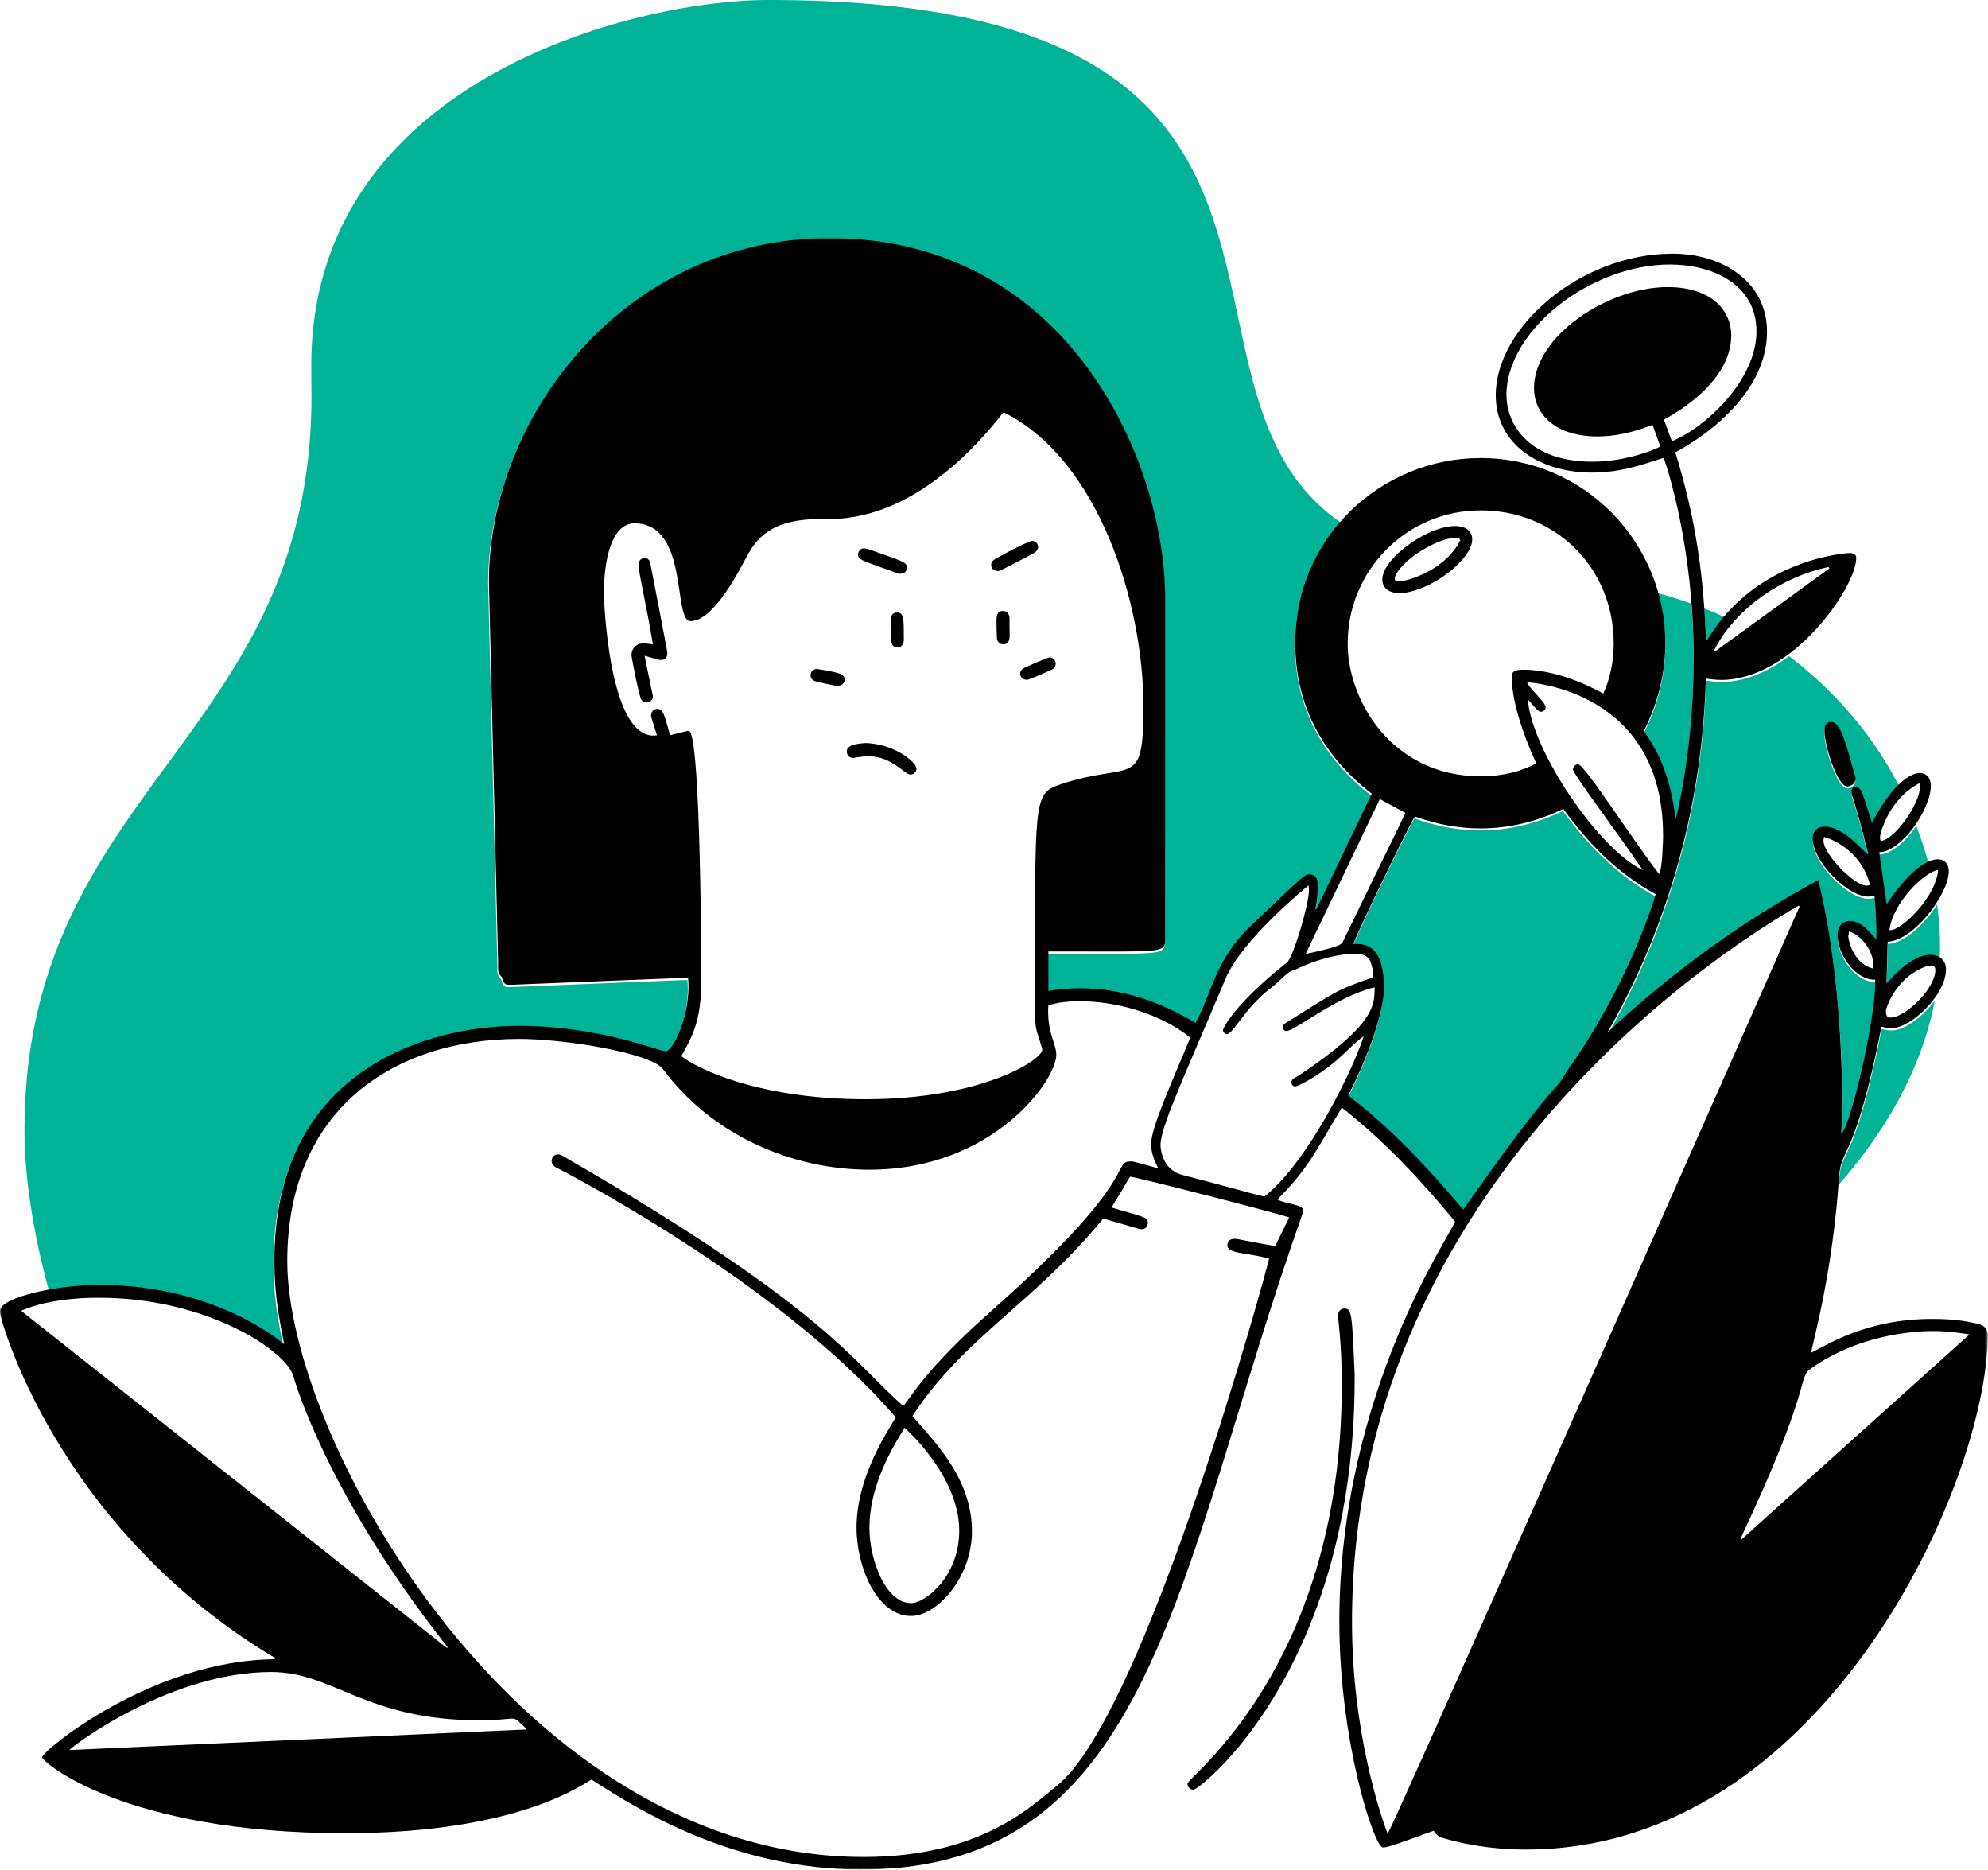
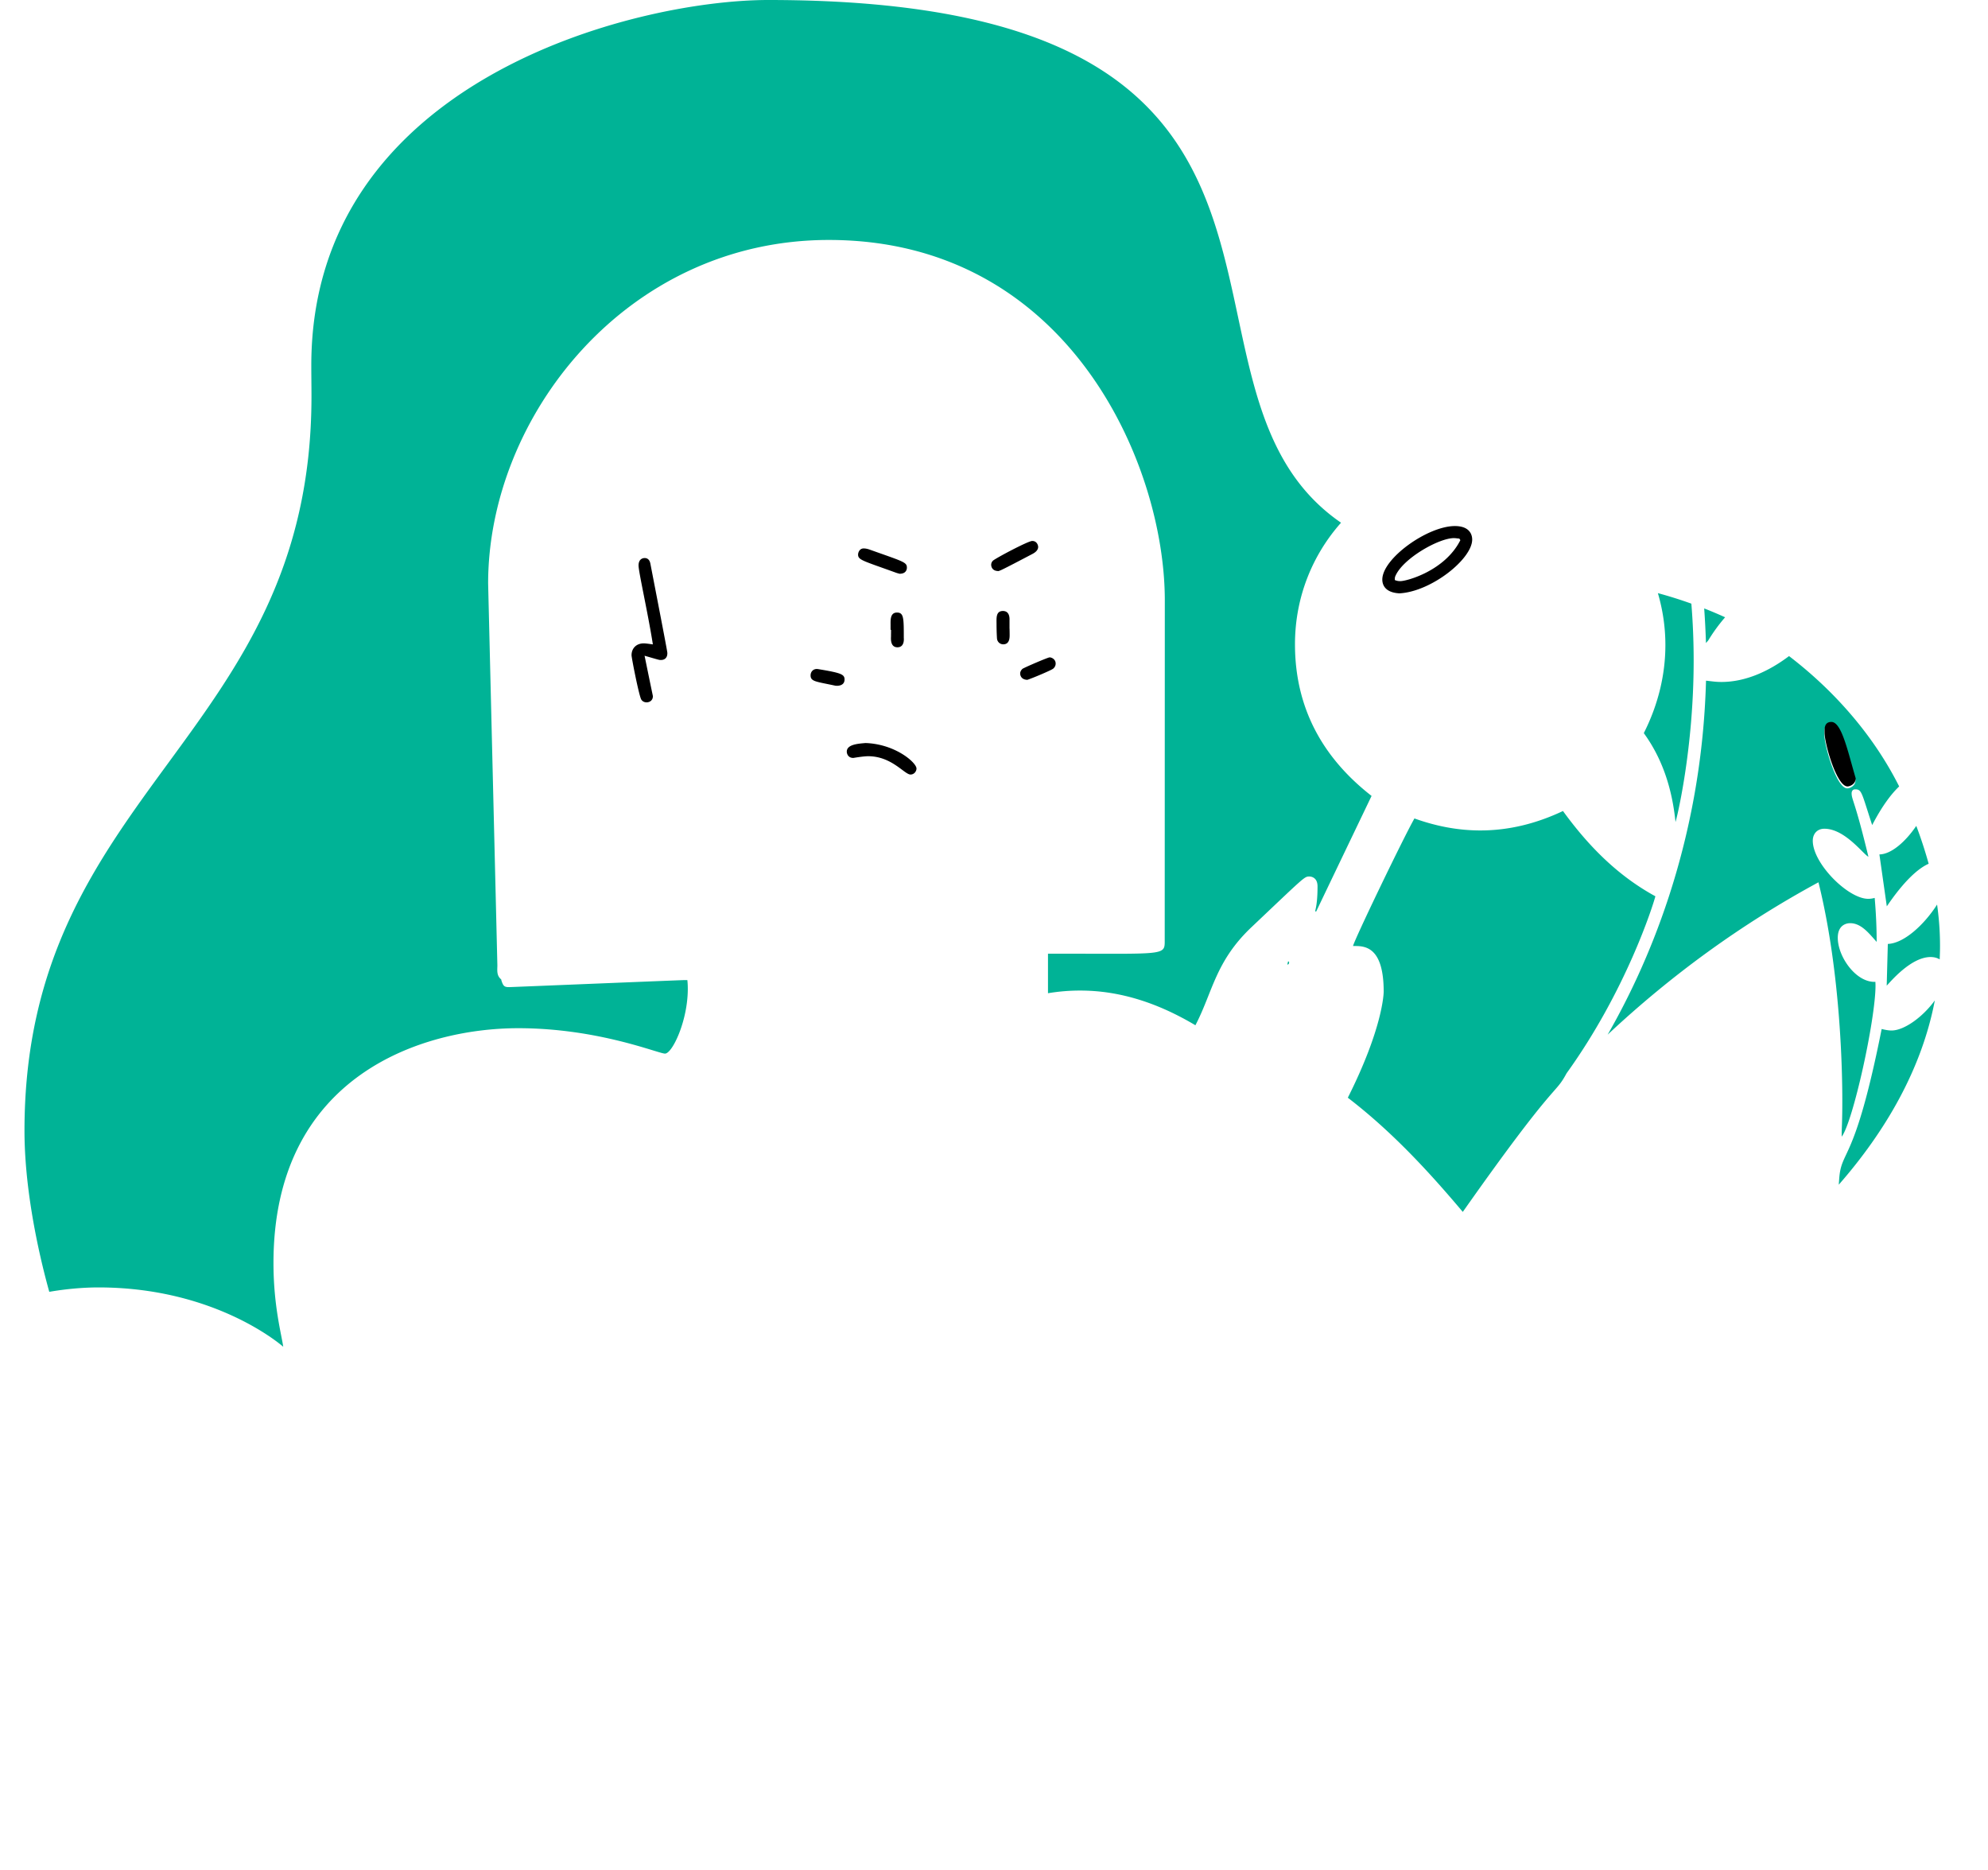
<svg xmlns="http://www.w3.org/2000/svg" viewBox="0 0 649.68 610.87">
  <defs>
    <mask id="a" width="649.68" height="533.01" x="0" y="77.86" maskUnits="userSpaceOnUse">
      <path d="M0 77.86h649.68v533.01H0V77.86z" style="fill:#fff" />
    </mask>
  </defs>
  <path d="M251.1 0c200.71 0 121.66 125.76 187.15 170.78-9.32 10.51-15.05 24.32-15.05 39.71 0 20.5 8.78 36.89 25.03 49.55-6.07 12.66-12.1 25.23-18.12 37.8-.1-.04-.2-.08-.31-.12.16-.87.77-2.75.77-8.12 0-3.25-2.52-3.23-2.68-3.23h-.05c-1.58 0-1.64.26-18.86 16.56-11.83 11.2-12.67 21.23-18.32 32.04-11.92-7.09-24.35-11.34-37.69-11.34-3.43 0-6.93.28-10.49.87v-12.92h2.34c35.33 0 35.81.68 35.81-4.02v-.57c0-4.61.03-110.76.03-110.84 0-44.63-31.62-117.75-109.81-117.75-66.12 0-111.33 57.74-111.33 112.24 0 .17 3.02 124.45 3.02 124.72 0 .47-.03.95-.03 1.43 0 1.16.16 2.28 1.24 3.16.08.07.06.24.1.36.6 1.82.92 2.2 2.52 2.2.51 0 56.34-2.3 57.31-2.3h.95c.1.98.14 1.94.14 2.89 0 10.46-5.07 21.13-7.45 21.13-2.17 0-21.8-8.3-47.96-8.3-31.2 0-79.99 15.32-79.99 76.73 0 13.81 2.55 23 3.19 27.34-.29-.21-21.88-19.38-60.41-19.38-5.14 0-10.86.54-16.05 1.44-.76-2.85-8.1-28.27-8.1-52.64 0-111.88 93.79-128.16 93.79-239.97 0-3.36-.06-6.72-.06-10.07C101.74 26.21 207.47 0 251.1 0Zm259.68 264.97c8.19 11.27 17.74 21.06 30.2 27.86-.79 3.05-9.59 30.85-29.03 57.84-4.04 7.5-2.79 1.09-33.91 45.28-11.44-13.58-23.37-26.41-37.57-37.31 11.35-22.57 11.71-33.9 11.72-34.61V324c0-14.2-5.71-14.92-9.28-14.92h-.73c.15-1.49 16.56-35.58 20.06-41.68 7.25 2.61 14.42 3.92 21.53 3.92 9.1 0 18.1-2.13 27.03-6.36Zm121.52 61.89c-4.27 22.48-16.22 42.88-31.39 60.2.04-.59.09-1.17.13-1.77.7-10.2 4.96-4.31 13.89-49.1 1.27.31 2.28.49 3.22.49 4.18 0 10.27-4.47 14.14-9.81Zm-47.67-112.53c11.56 8.83 26.12 22.94 36.02 42.61-2.49 2.37-5.51 6.25-8.82 12.63-3.5-10.66-3.36-11.68-5.57-11.68-1.06 0-1.15 1.05-1.15 1.26 0 2.17 1.02 2.17 5.49 20.75-1.6-.67-7.62-9.14-14.4-9.14-2.25 0-3.78 1.56-3.78 3.93 0 7.43 11.52 18.97 18.11 18.97.68 0 1.38-.09 2.12-.3.41 4.78.64 9.39.65 14.37-2.35-2.56-4.94-6.11-8.65-6.11-.14 0-4.06-.15-4.06 4.77 0 6.12 5.79 14.4 11.95 14.4h.34c.02.37.04.78.04 1.23 0 11.11-7.36 44.55-11.05 49.35v-1.32c0-.99.2-3.93.2-9.8v-1.22c-.01-7.43-.37-40.87-7.79-70.77-25.27 13.69-48.09 30.3-68.9 49.78 12.03-20.94 30.67-61.01 32.15-115.65 1.98.21 3.17.42 5.03.42 7.9 0 15.51-3.49 22.12-8.47Zm48.41 81.19c.51 3.73.96 8.02.96 13.55 0 1.47-.05 2.93-.11 4.38-.81-.5-1.82-.77-2.98-.77-6.49 0-13.28 8.29-14.33 9.35.12-4.72.24-9.08.36-13.63 5.4-.21 12.01-6.45 16.11-12.88Zm-212.1 18.61c.11.02.23.04.34.05-.03.46.1.82-.6.98.09-.35.17-.69.26-1.04Zm205.3-44.3c1.54 4.03 2.87 8.15 4.05 12.37-6.34 2.79-12.72 12.57-13.68 13.91-.82-5.71-1.61-11.28-2.42-16.96 3.96-.06 8.63-4.28 12.05-9.32Zm-84.46-76.05c3.7 1 7.35 2.15 10.96 3.44.47 5.81.75 12.02.75 18.58 0 29.27-5.61 51.98-5.93 52.76-1.09-10.63-4.13-20.46-10.36-29.04 4.85-9.6 7.05-19.39 7.05-28.78 0-5.83-.86-11.52-2.45-16.95Zm56.65 42.71c-2.41 0-2.23 2.32-2.23 3.52 0 3.53 3.94 17.56 7.5 17.56.84 0 2.68-.78 2.68-2.65v-.02c-2.58-8.73-4.59-18.41-7.95-18.41Zm-41.5-37.71c2.3.9 4.58 1.87 6.84 2.89a55.685 55.685 0 0 0-5.47 7.5c-.13.21-.32.37-.79.93-.12-3.8-.31-7.56-.58-11.32Z" style="fill:#00b396" />
-   <path d="m569.21 502.89-.35-.31c24.04-51.09 18.39-52.18 22.88-55.4 17.29-12.38 37.84-12.31 40-12.31 5.06 0 8.15.58 11.9 1.1-25.05 22.52-49.74 44.72-74.43 66.92m-115.74 96.24c-2.5-6.65-11.63-33.67-11.63-69.23 0-138.97 115.5-216.65 145.99-234.01.11.09.26.19.26.32 0 .08-133.55 302.43-134.62 302.91m-12.86-241.18c11.58-23.01 11.71-34.34 11.71-34.62 0-14.19-5.7-14.91-9.27-14.91h-.73c.15-1.48 16.55-35.56 20.05-41.65 7.24 2.61 14.41 3.91 21.51 3.91 9.09 0 18.09-2.13 27.01-6.36 8.19 11.26 17.73 21.05 30.18 27.84-.79 3.05-9.58 30.84-29.01 57.81-4.04 7.5-2.78 1.09-33.89 45.26-11.43-13.57-23.36-26.4-37.55-37.28m-27.38 33.01c-3.32-.71-12.64-3.4-26.9-7.1-6.72-1.75-7.08-8.87-7.08-9.72 0-5.96 7.76-22.37 21.25-54.38 5.51-13.07 27.08-30.44 27.16-30.5.02.62.09 1.12.09 1.59 0 4.82-5.21 22.06-7.14 23.59-17.15 13.59-20.94 21.42-20.94 22.15s.7 1.23 1.3 1.23c2.11 0 5.69-8.36 14.28-14.98 4.19-3.23 5.33-5.46 7.92-5.96.08-.02 10.02-5.27 19.94-5.27 1.43 0 4.21.36 4.94 3.11.33 1.25.74 2.49.74 3.81 0 .25-.01.49-.05.75-12.53 4.52-10.36 3.63-28.14 14.66-1 .62-1.46 1.12-1.46 1.65 0 .48.4 1.27 1.28 1.27 2.8 0 16.39-11.39 28.83-14.29-.35 4.77 1.87 11.12-24.92 28.88-.98.65-2.32 1.04-2.32 2.16 0 .53.4 1.36 1.22 1.36 1.01 0 9.55-4.33 16.52-11.26 1.82-1.81 3.74-3.52 5.9-5.18-2.78 9.2-17.56 40.61-32.44 52.43m-99.74 109.12c0 15.13-11.18 23.7-15.73 23.7-8.31 0-13.62-14.12-13.62-24.55 0-12.47 5.92-23.85 11.47-32.73.12.05 17.88 15.59 17.88 33.58m107.83-102.29c-1.5 3.05-2.99 6.09-4.58 9.31-8.61-1.39-11.95-2.35-13.32-2.35-2.16 0-2.31 1.66-2.31 2.09 0 2.83 6.01 2.33 13.65 4.34-.24 1.88-40.38 149.41-69.47 172.36-8.03 6.34-24.6 23.17-63.06 23.17-111.37 0-188.34-135.75-188.34-194.6 0-49.84 35.04-72.67 75.82-72.67 15.09 0 43.13 4.65 46.98 9.88 15.83 21.46 42.07 32.85 67.43 32.85 40.45 0 61.09-29.27 61.09-37.49 0-3.65-2.67-6.54-2.67-14.37 0-.64.02-1.26.08-1.85 2.75-.89 6.29-1.35 10.26-1.35 11.3 0 26.08 3.74 36.12 11.92-7.52 17.94-12.8 29.8-12.8 34.81 0 3.33 1.43 5.96 2.31 7.88-8.71-2.35-7.99-2.26-8.74-2.26-6.79 0 4.12 4.73-45.43 48.52-22.25 19.66-26.62 28.64-29.14 31.38-15.98-13.83-24.92-31.8-110.05-80.98-.97-.56-1.78-1.21-2.78-1.21-1.67 0-2.08 1.55-2.08 2.14 0 .8.44 1.56 1.24 2.01.08.05 72.56 36.79 111.23 81.78-3.97 6.49-12.83 20.39-12.83 36.03 0 13.23 6.91 28.84 17.81 28.84 8.58 0 19.91-12.69 19.91-27.69 0-17.33-12.49-29.52-19.46-37.62 17.07-26.02 39.52-36.7 62.35-64.53 11.47 3.26 11.74 3.47 12.57 3.47 1.83 0 2.03-1.72 2.03-2.03 0-1.91-1.07-1.85-11.89-5.05 3.93-6.42 2.35-3.8 6.05-10.08 1.63 0 48.59 12.03 52 13.34M171.78 565.06l-149.17 6.71c3.03-2.81 33.93-25.5 66.06-25.5 20.42 0 30.58 15.78 68.26 15.78 6 0 9.25-.57 10.21-.57s1.81.29 2.55 1.13c.66.76 1.47 1.38 2.21 2.06-.04.13-.08.26-.11.39M6.9 428.25c10.2-4.48 24.13-4.25 25.6-4.25 34.96 0 60.94 17.26 63.32 25.49 2.79 9.65 15.68 44.77 50.49 88.7-.09.07-.18.15-.27.22C99.73 501.75 53.43 465.09 6.9 428.25m222.28-107.41c0-.08-.03-82.05-4.09-82.05-.56 0-.52.03-6.12 1.42-1.76-6.4-2.2-8.61-4.14-8.61-1.68 0-2.04 1.47-2.04 2.15s-.1-.11 1.91 6.5c-.41.05-.8.07-1.18.07-14.86 0-16.18-45.81-16.18-46.35 0-11.12 2.57-22.99 10.01-22.99 17.95 0 12.46 31.95 18.28 31.95 7.84 0 16.3-17.3 18.86-21.92 4.89-8.8 12.38-11.45 24.31-11.45.96 0 1.18.02 2.14.02 30.35 0 52.54-29.41 57.03-34.89 31.36 15.55 45.7 62.93 45.7 95.96 0 27.92-3.6 17.7-27.3 25.68-8.88 2.99-8.07 5.28-8.07 70.29 0 10.47-.1 7.98 1.95 14.9.21.71.36 1.11.36 1.43 0 3.27-19.68 16.19-57.73 16.19-35.44 0-55.55-10.31-60.22-14.1 3.63-6.47 6.49-11.62 6.49-24.23m221.77-59.73c2.87 1.54 5.57 3 8.37 4.5-1.55 3.48-8.22 16.81-20.2 41.59-.68 1.42-.51 1.95-12.41 4.51 8.15-17.02 16.19-33.79 24.24-50.59m-10.5-50.87c0-23.73 19.12-43.47 43.52-43.47s43.42 18.74 43.42 43.49c0 6.06-1.25 11.75-3.41 16.37-.45-.23-13.25-7.82-26.13-7.82-3.3 0-3.79.98-3.79 2.29 0 11.69 7.97 28.07 7.97 28.21 0 .04-.01.09-.02.13-4.66 2.58-11.04 4.22-18.01 4.22-28.99 0-43.56-24.71-43.56-43.43m103.1 62.81c0 1.06-.26 11.16-1.3 12.56-8.45-10.83-24.41-35.87-26.46-35.87-.52 0-1.71.49-1.71 1.61 0 1.5 13 18.56 22.85 32.97-14.64-6.92-36.52-39.55-37.59-55.82 2.93 3.43 3.51 4.06 4.36 4.06.54 0 1.46-.53 1.46-1.41 0-1.83-5.56-6.29-6.05-8.22.71.11 44.43 2.32 44.43 50.12m.27-135.93c1.51-.86 22.01-11.33 22.01-27.58 0-7.56-5.9-15.72-20.84-15.72-19.2 0-43.62 15.84-43.62 33.02 0 8.66 7.22 15.78 20.72 15.78 8.39 0 15.18-2.77 18.02-3.78.89 2.48 1.71 4.75 2.56 7.1-4.13 2.05-12.9 4.93-22.25 4.93-20.13 0-28.06-11.61-28.06-21.87 0-20.93 27.34-42.56 53.47-42.56 13.34 0 28.24 6.14 28.24 21.88s-16.42 31.29-27.65 35.87c-.87-2.38-1.72-4.69-2.6-7.08m53.83 48.18c.08.15.16.3.25.45-12.49 9.07-24.98 18.13-37.47 27.2-.09-.11-.18-.21-.28-.32 7.2-14.16 22.57-24.27 37.5-27.34m14.45 131.18c-6.8-1.82-8.02-9.98-8.02-10.34 0-.52.16-1.1.22-1.76 4.19 1.16 7.93 6.51 7.93 10.76 0 .46-.04.91-.14 1.33m-2.09-27.06c-3.88 0-14.03-10.17-14.03-14.72 0-.37.06-.76.21-1.19 4.37 1.21 12.59 5.88 14.99 15.68-.43.16-.81.23-1.17.23m17.32-33.47c.12.36.17.77.17 1.23 0 5.58-8.47 17.45-12.84 17.63-.15-.4-.21-.82-.21-1.23 0-1.14 2.84-12.45 12.87-17.63m-10.92 74c3.43-10.68 12.41-14.45 14.76-14.45.92 0 1.37.52 1.37 1.51 0 5.98-9.73 15.51-14.7 15.51-1.02 0-1.44-.6-1.44-2.17v-.4m17.06-45.66c-.7 8.85-11.88 19.66-15.59 19.66-.1 0-.2 0-.31-.01.94-8.71 11.31-19.02 15.9-19.65m12.8 148.25c-2.73-.6-6.56-1.57-14.75-1.57-21.53 0-34.34 8.5-39.59 11.08.81-4.45 7-25.84 9.16-57.48.7-10.19 4.96-4.3 13.88-49.08 1.27.31 2.28.49 3.22.49 6.56 0 17.85-11.04 17.85-19.16 0-2.91-2.06-4.82-5.11-4.82-6.49 0-13.27 8.28-14.32 9.35.12-4.72.24-9.08.36-13.62 8.49-.33 19.98-15.57 19.98-23.04 0-2.36-1.42-3.89-3.47-3.89-7.19 0-15.72 13.09-16.83 14.65-.81-5.71-1.61-11.27-2.42-16.95 7.22-.12 16.84-14.07 16.84-21.64 0-3.43-2.19-4.26-3.57-4.26-.26 0-6.96-.4-15.64 16.32-3.5-10.66-3.36-11.67-5.57-11.67-1.06 0-1.15 1.05-1.15 1.26 0 2.17 1.01 2.16 5.48 20.74-1.6-.67-7.61-9.13-14.39-9.13-2.25 0-3.78 1.56-3.78 3.92 0 7.43 11.51 18.95 18.1 18.95.67 0 1.38-.09 2.12-.29.41 4.77.64 9.39.64 14.36-2.35-2.55-4.94-6.1-8.65-6.1-.14 0-4.06-.15-4.06 4.77 0 6.12 5.79 14.39 11.94 14.39h.34c.02.37.04.78.04 1.23 0 11.11-7.36 44.52-11.05 49.32v-1.32c0-.99.2-3.92.2-9.79 0-3.59.19-39.82-7.78-71.95-25.26 13.69-48.06 30.29-68.86 49.75 12.02-20.92 30.65-60.97 32.13-115.58 1.98.21 3.17.42 5.02.42 23.31 0 44.12-30.39 44.12-39.81 0-1.8-1.94-1.64-2.25-1.64-.97 0-30.23 1.84-46.07 27.84-.13.21-.32.37-.79.93-.64-20.27-3.19-39.7-10.01-61.69.1-.08 29.97-14.85 29.97-39.45 0-16.01-14.22-25.45-30.89-25.45-30.04 0-57.76 24.01-57.76 46.23 0 16.14 14.46 25.3 31.42 25.3 10.05 0 17.55-3.01 23.46-4.82 1.13 3.14 9.8 29.01 9.8 65.57 0 29.26-5.6 51.95-5.93 52.73-1.09-10.62-4.13-20.45-10.36-29.03 4.85-9.6 7.04-19.37 7.04-28.76 0-32.14-25.82-60.44-60.42-60.44-32.81 0-60.54 26.31-60.54 60.17 0 20.49 8.77 36.87 25.01 49.52-6.07 12.66-12.09 25.22-18.11 37.78-.1-.04-.2-.08-.31-.12.16-.87.77-2.75.77-8.12 0-3.25-2.52-3.23-2.68-3.23-1.63 0-1.51.09-18.9 16.55-11.82 11.19-12.66 21.22-18.31 32.02-11.91-7.09-24.34-11.33-37.66-11.33-3.43 0-6.92.28-10.48.87v-12.91h2.34c35.3 0 35.79.68 35.79-4.02v-.57c0-4.61.03-110.7.03-110.78 0-44.61-31.6-117.69-109.74-117.69-66.08 0-111.26 57.71-111.26 112.18 0 .17 3.02 124.38 3.02 124.65 0 .47-.03.95-.03 1.42 0 1.15.16 2.27 1.24 3.16.08.07.06.24.1.36.6 1.82.91 2.2 2.51 2.2.51 0 56.3-2.3 57.28-2.3h.95c.1.98.14 1.94.14 2.88 0 10.46-5.07 21.12-7.45 21.12-2.17 0-21.79-8.3-47.93-8.3-31.18 0-79.94 15.31-79.94 76.69 0 13.8 2.55 22.98 3.18 27.33-.29-.21-21.87-19.37-60.37-19.37-14.12 0-32.57 4.04-32.57 8.64 0 2.24 18.29 69.65 88.6 112.42.49.3 1.19.41 1.39 1.23-40.13.23-76.15 30-76.15 32.03 0 1.46 26.78 24.81 98.99 24.81 58.24 0 78.99-17.06 80.6-17.52 15.3 9.9 46.43 29.37 88.15 29.37 95.94 0 103.01-97.91 144.03-213.81.22-.64.35-1.12.35-1.51 0-2-5.42-2.02-8.4-3.53 10.31-10.68 11.56-14.24 21.03-30.07 13.98 10.93 25.89 23.77 37.01 37.22-.75 3.42-37.81 55.66-37.81 130.83 0 38.84 11.37 73.68 14.26 73.68 1.75 0 6.94-2 16.57-5.47q1.01 1.79 3.02 2.37c10.64 3.11 20.21 3.77 27.11 3.77 97.74 0 150.92-120.49 150.92-167.94 0-2.22-1.07-3.34-3.41-3.85" style="mask:url(#a)" />
-   <path d="M442.7 448.64v1.64c0 94.88-50.58 134.46-52.71 134.46-.89 0-1.92-.77-1.92-1.99 0-2.17 50.42-38.71 50.42-130.32 0-13.9-1.22-21.07-1.22-22.49 0-2.42 2.02-2.42 2.08-2.42 2.51 0 2.46 2.14 3.34 21.12M606.44 254.27v.02c0 1.87-1.83 2.65-2.67 2.65-3.56 0-7.5-14.02-7.5-17.55 0-1.2-.18-3.52 2.23-3.52 3.36 0 5.36 9.67 7.94 18.4M210.65 214.25c3 14.68 2.71 12.99 2.71 13.24 0 1.28-.99 1.98-2.06 1.98-.69 0-1.36-.31-1.73-.92-.75-1.23-3.18-13.65-3.18-14.47 0-2.29 1.59-3.88 3.97-3.88.8 0 1.87.19 3 .33-1.67-10.57-4.68-23.67-4.68-25.78 0-2.22 1.53-2.43 1.98-2.43.97 0 1.65.59 1.88 1.82 5.93 30.6 5.55 28.94 5.55 29.32 0 1.37-.81 2.17-2.1 2.17-.65 0-.59-.03-5.34-1.39M282.86 242.76c9.79.34 16.65 6.43 16.65 8.33 0 .9-.74 1.96-1.96 1.96-1.97 0-6.11-5.98-13.82-5.98-1.69 0-4.79.56-4.88.56-1.69 0-2.12-1.39-2.12-2.06 0-2.39 3.79-2.6 6.13-2.81M326.33 186.57h-.04c-2.23 0-2.37-1.69-2.37-2.06 0-.47.18-.93.57-1.32.67-.68 11.45-6.45 12.85-6.45 1.53 0 1.93 1.43 1.93 1.95 0 .84-.61 1.63-1.83 2.27-11.11 5.85-10.27 5.28-11.11 5.62M294.05 187.46H294c-.27-.08-.77-.19-1.25-.37-10.84-3.92-12.33-4.12-12.33-5.91 0-.57.42-2 1.83-2 .39 0 1.07.07 1.91.37 11.18 3.98 12.21 4.1 12.21 5.94 0 .08.04 1.96-2.32 1.96M335.71 222.11c-2.34-.09-2.32-1.99-2.32-2.06 0-.56.27-1.05.72-1.5.31-.31 8.33-3.78 8.93-3.78.53 0 1.95.54 1.95 2.03 0 .63-.29 1.26-.85 1.69-.74.56-6.67 3.06-8.43 3.63M273.44 224.05h-.33c-6.4-1.38-8.21-1.33-8.21-3.4 0-1.07.74-2.08 2.02-2.08.13 0 .27.01.41.03 7.53 1.24 8.67 1.71 8.67 3.4 0 2.02-2.05 2.06-2.56 2.06M291.04 205.76v-1.69c0-1.47-.14-3.94 2.09-3.94s2.23 1.81 2.23 8.21c0 .15.38 3.14-2.08 3.14s-2.1-3.08-2.1-3.58c0-.71.02-1.42.02-2.13h-.15ZM329.93 205.4c0 .59.02 1.18.02 1.78 0 .88.14 3.33-2.09 3.33-1.03 0-1.98-.77-2.05-1.98a79.18 79.18 0 0 1-.14-4.62c0-1.92-.27-4.29 2.09-4.29s2.15 2.66 2.15 3.02v2.76h.04ZM477.24 176.47l-.33-.51c-.59-.03-1.19-.15-1.78-.15-4.97 0-16.92 6.78-19.19 12.58-.13.33-.09.73-.12 1.11.6.27 1.19.37 1.77.37 2.24 0 14.67-3.45 19.66-13.4m-19.85 17.39c-4.86-.24-5.66-2.9-5.66-4.51 0-6.91 14.83-17.48 23.71-17.48 4.82 0 5.66 2.8 5.66 4.41 0 6.37-13.37 16.99-23.71 17.57" />
+   <path d="M442.7 448.64v1.64M606.44 254.27v.02c0 1.87-1.83 2.65-2.67 2.65-3.56 0-7.5-14.02-7.5-17.55 0-1.2-.18-3.52 2.23-3.52 3.36 0 5.36 9.67 7.94 18.4M210.65 214.25c3 14.68 2.71 12.99 2.71 13.24 0 1.28-.99 1.98-2.06 1.98-.69 0-1.36-.31-1.73-.92-.75-1.23-3.18-13.65-3.18-14.47 0-2.29 1.59-3.88 3.97-3.88.8 0 1.87.19 3 .33-1.67-10.57-4.68-23.67-4.68-25.78 0-2.22 1.53-2.43 1.98-2.43.97 0 1.65.59 1.88 1.82 5.93 30.6 5.55 28.94 5.55 29.32 0 1.37-.81 2.17-2.1 2.17-.65 0-.59-.03-5.34-1.39M282.86 242.76c9.79.34 16.65 6.43 16.65 8.33 0 .9-.74 1.96-1.96 1.96-1.97 0-6.11-5.98-13.82-5.98-1.69 0-4.79.56-4.88.56-1.69 0-2.12-1.39-2.12-2.06 0-2.39 3.79-2.6 6.13-2.81M326.33 186.57h-.04c-2.23 0-2.37-1.69-2.37-2.06 0-.47.18-.93.57-1.32.67-.68 11.45-6.45 12.85-6.45 1.53 0 1.93 1.43 1.93 1.95 0 .84-.61 1.63-1.83 2.27-11.11 5.85-10.27 5.28-11.11 5.62M294.05 187.46H294c-.27-.08-.77-.19-1.25-.37-10.84-3.92-12.33-4.12-12.33-5.91 0-.57.42-2 1.83-2 .39 0 1.07.07 1.91.37 11.18 3.98 12.21 4.1 12.21 5.94 0 .08.04 1.96-2.32 1.96M335.71 222.11c-2.34-.09-2.32-1.99-2.32-2.06 0-.56.27-1.05.72-1.5.31-.31 8.33-3.78 8.93-3.78.53 0 1.95.54 1.95 2.03 0 .63-.29 1.26-.85 1.69-.74.56-6.67 3.06-8.43 3.63M273.44 224.05h-.33c-6.4-1.38-8.21-1.33-8.21-3.4 0-1.07.74-2.08 2.02-2.08.13 0 .27.01.41.03 7.53 1.24 8.67 1.71 8.67 3.4 0 2.02-2.05 2.06-2.56 2.06M291.04 205.76v-1.69c0-1.47-.14-3.94 2.09-3.94s2.23 1.81 2.23 8.21c0 .15.38 3.14-2.08 3.14s-2.1-3.08-2.1-3.58c0-.71.02-1.42.02-2.13h-.15ZM329.93 205.4c0 .59.02 1.18.02 1.78 0 .88.14 3.33-2.09 3.33-1.03 0-1.98-.77-2.05-1.98a79.18 79.18 0 0 1-.14-4.62c0-1.92-.27-4.29 2.09-4.29s2.15 2.66 2.15 3.02v2.76h.04ZM477.24 176.47l-.33-.51c-.59-.03-1.19-.15-1.78-.15-4.97 0-16.92 6.78-19.19 12.58-.13.33-.09.73-.12 1.11.6.27 1.19.37 1.77.37 2.24 0 14.67-3.45 19.66-13.4m-19.85 17.39c-4.86-.24-5.66-2.9-5.66-4.51 0-6.91 14.83-17.48 23.71-17.48 4.82 0 5.66 2.8 5.66 4.41 0 6.37-13.37 16.99-23.71 17.57" />
</svg>